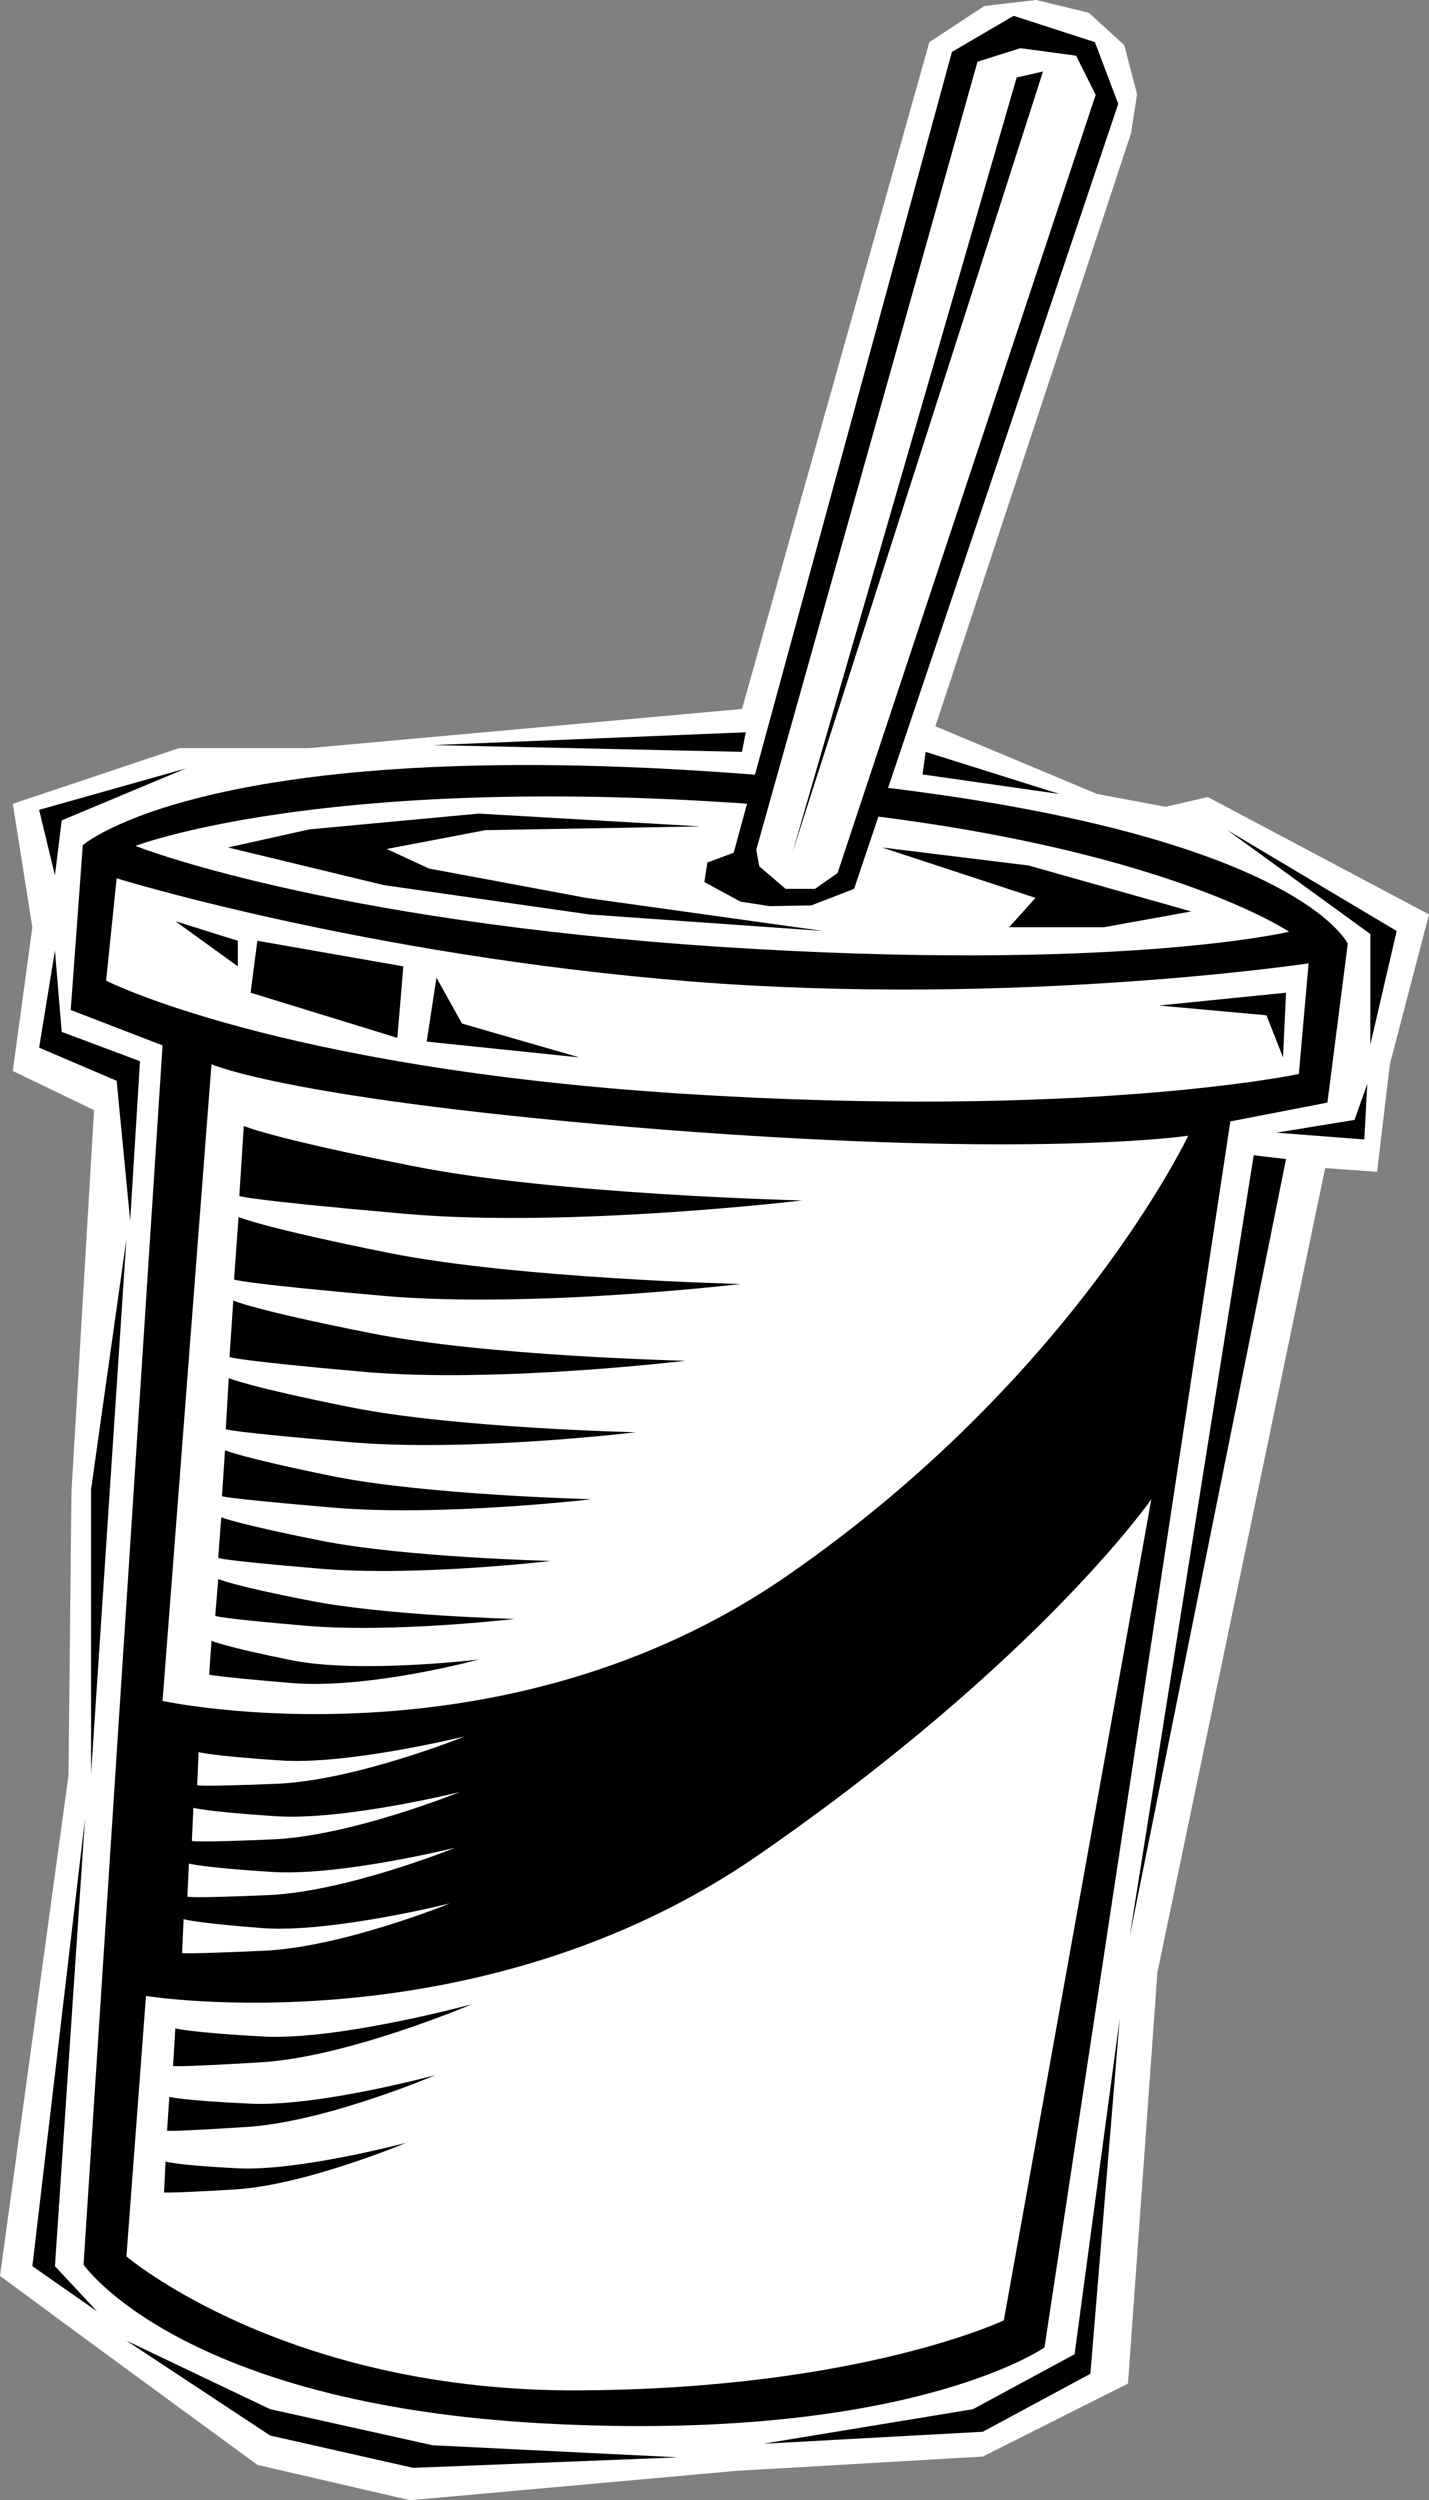
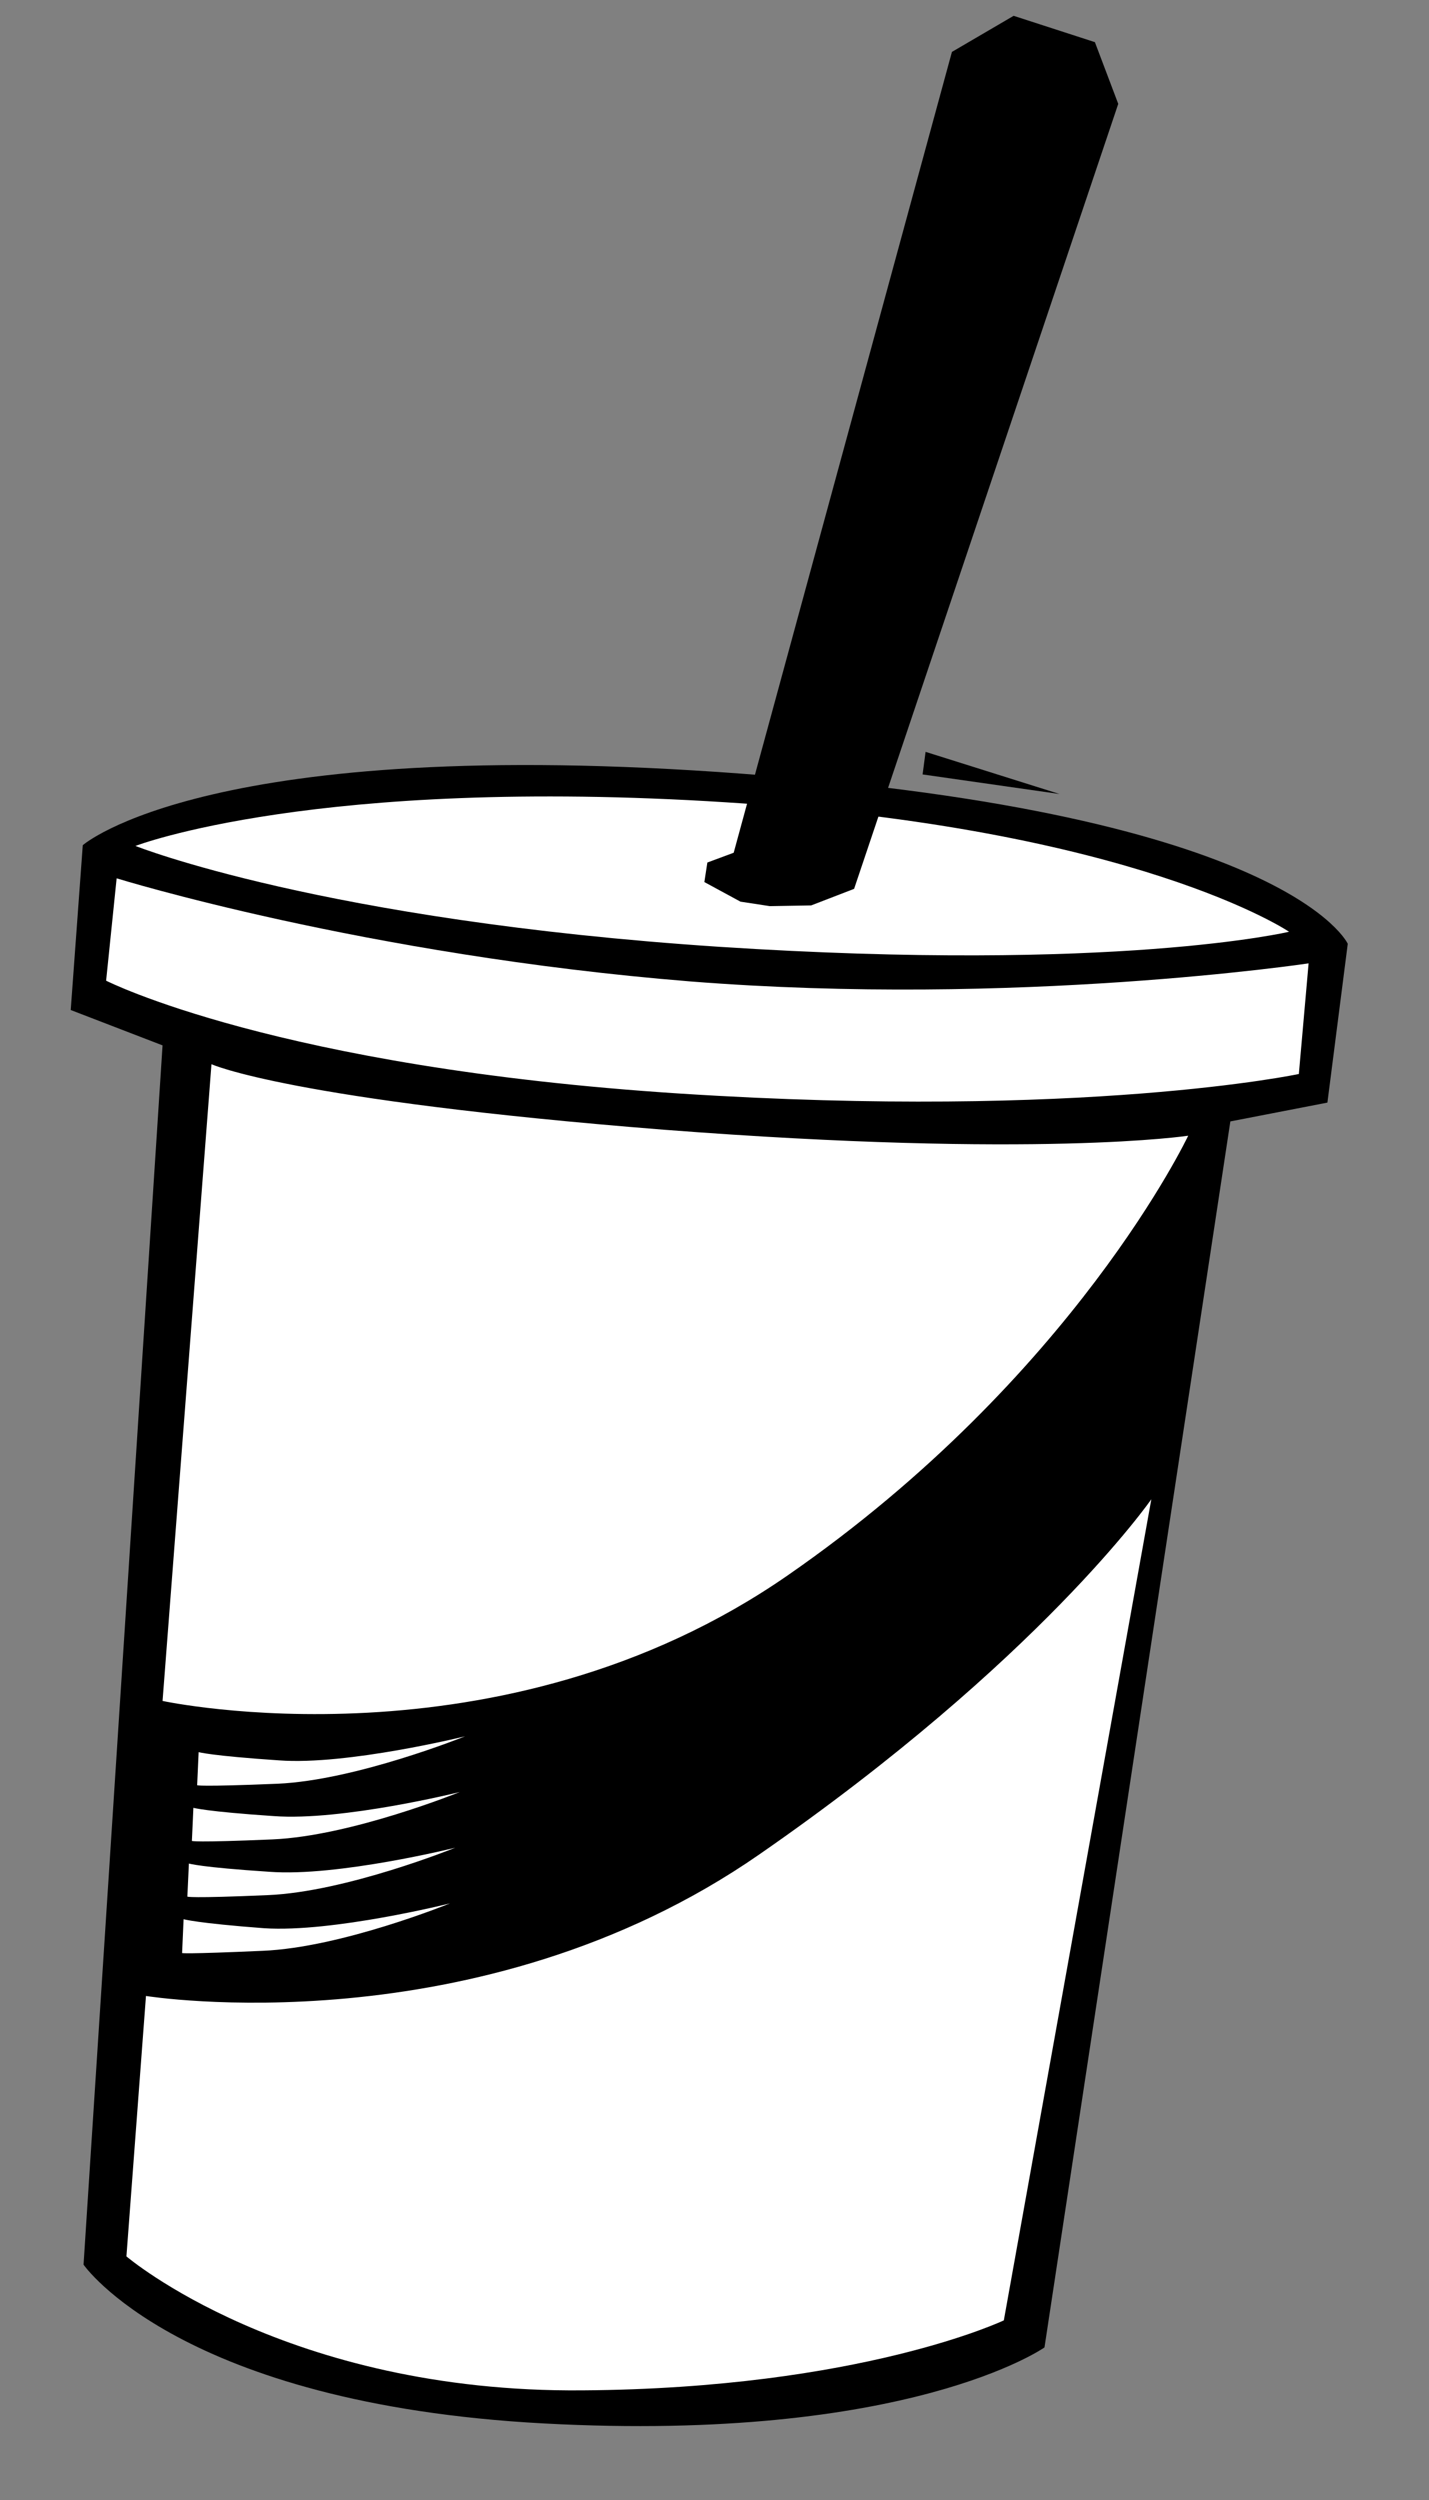
<svg xmlns="http://www.w3.org/2000/svg" width="189.898" height="332.199">
  <rect width="100%" height="100%" fill="#808080" stroke="none" />
-   <path fill="#fff" d="m145.8 105.5 9.098 1.7 5.602-1.302 29.398 15.602-5.199 19.898L183 155.7l-6.898-.5L153.8 262.102l-3.903 54.597-19.296 9.7L97.8 328.3l-43.3 3.899-20.3-4.699-21.302-15.602L0 302.398l9.102-66.5.398-37.796 3-50.602-10.8-5.2 2.6-19.1-2.6-16.4 22.1-7.402h17.302l57.5-5.199L123.5 5.602 130.8.8l6.9-.8 7 1.7 4.698 4.3 1.704 6.5-.801 5.2-26 78.8 21.5 9" />
  <path d="m176.398 146.5 2.704-21.102s-7.782-17.195-80.5-22.597C27.785 97.48 11 112.3 11 112.3l-1.602 21.898 12.204 4.7-10.5 162S23.852 319.401 72.3 322c48.476 2.594 66.5-10.102 66.5-10.102L163.5 149l12.898-2.5" />
  <path fill="#fff" d="M171.3 123.8s-20.269-13.745-74.8-17.198c-54.512-3.473-78.5 5.796-78.5 5.796s24.852 9.918 77.602 13.403c52.832 3.437 75.699-2 75.699-2" />
  <path fill="#fff" d="M173.898 128s-38.925 5.828-82.199 2.398C48.43 126.906 15.5 116.7 15.5 116.7l-1.398 13.602s22.644 11.535 76.296 15c53.66 3.457 82.204-2.602 82.204-2.602l1.296-14.7m-16 22.898s-19.894 3.051-69.699-.796c-49.722-3.942-60.097-8.704-60.097-8.704L21.602 226s45.003 9.734 83.097-16.7c38.063-26.359 53.2-58.402 53.2-58.402M19.398 265.2s44.149 7.113 81.5-18.802C138.188 220.57 153 199.2 153 199.2l-19.602 109.102s-18.992 9.043-56 9.3c-39.351.348-60.597-17.8-60.597-17.8l2.597-34.602" />
-   <path d="M106.602 159.5s-32.938-.77-51.903-4.602c-18.922-3.734-22.3-5.296-22.3-5.296l-.598 9.296s.402.489 22.3 2.403c21.915 1.863 52.5-1.801 52.5-1.801m-8.203 11.102s-29.582-.723-46.597-4.102c-17.082-3.43-20.102-4.8-20.102-4.8l-.597 8.3s.398.469 20.097 2.2c19.735 1.671 47.2-1.598 47.2-1.598M91.102 180.8s-26.653-.605-42-3.698C33.762 174.066 31 172.8 31 172.8l-.5 7.5s.363.426 18.102 2c17.753 1.484 42.5-1.5 42.5-1.5m-6.602 9.5s-23.984-.542-37.8-3.3c-13.805-2.758-16.302-3.898-16.302-3.898L30 189.898s.29.34 16.3 1.704c15.927 1.39 38.2-1.301 38.2-1.301m-5.898 8.899s-21.637-.552-34.102-3c-12.395-2.516-14.602-3.5-14.602-3.5l-.398 6.1s.262.278 14.602 1.5c14.406 1.259 34.5-1.1 34.5-1.1m-5.402 8.198s-19.434-.472-30.598-2.699c-11.207-2.238-13.204-3.097-13.204-3.097L29 207s.281.313 13.2 1.398c12.956 1.149 31-1 31-1m-4.802 7.704s-17.515-.442-27.597-2.5C30.746 210.64 29 209.8 29 209.8l-.398 4.898s.246.309 11.898 1.301c11.633 1.016 27.898-.898 27.898-.898m-4.796 5.399s-15.778 1.898-24.801.102C29.703 218.782 28.1 218 28.1 218l-.3 4.5s.191.21 10.699 1.102c10.45.918 25.102-3.102 25.102-3.102m-.901 45.8s-17.442 4.75-27.5 4.302c-10.079-.547-11.9-1.102-11.9-1.102l-.3 5s.223.207 11.898-.5c11.61-.781 27.801-7.7 27.801-7.7m-4.801 9.4s-15.699 4.28-24.796 3.8c-9.024-.414-10.602-.898-10.602-.898l-.3 4.5s.167.171 10.6-.5c10.524-.668 25.098-6.903 25.098-6.903M54 284.7s-14.207 3.796-22.398 3.402c-8.118-.41-9.602-.903-9.602-.903l-.2 4.102s.145.16 9.598-.403C40.805 290.254 54 284.7 54 284.7" />
  <path fill="#fff" d="M61.8 230.7s-15.652 3.866-24.698 3.198c-9.114-.613-10.704-1.097-10.704-1.097l-.199 4.398s.203.238 10.7-.199c10.433-.46 24.902-6.3 24.902-6.3m-.699 7.402s-15.598 3.875-24.704 3.199c-9.054-.606-10.699-1.102-10.699-1.102l-.199 4.403s.258.246 10.7-.204c10.487-.445 24.902-6.296 24.902-6.296M60.5 245.5s-15.645 3.887-24.7 3.2c-9.269-.606-10.698-1.098-10.698-1.098L24.898 252s.215.258 10.704-.2c10.437-.437 24.898-6.3 24.898-6.3m-.7 7.398s-15.59 3.899-24.698 3.301C26.05 255.516 24.398 255 24.398 255l-.199 4.5s.266.168 10.7-.3c10.496-.427 24.902-6.302 24.902-6.302" />
-   <path d="m34.2 125 19.402 3.398-.801 9.5-19.5-6 .898-6.898M56.7 138.398l1.3-8.5L61.398 136 77 140.5l-20.3-2.102M31.602 125l-8.301-2.602 8.3 6zm32-16.898-22.5 2.097-10.801 2.403 20.699 5 27.3 3.898 31.098 2.2-31.5-4.4L57 115.399l-5.602-2.597 13.102-2.5 28.602-.5-29.5-1.7m94.698 13L136.7 115l-19.5-2.398 20.402 6.699-3.5 3.898h12.597l11.602-2.097m12.597 10.796L154 133.602l14.3 1.296 2.2 5.602.398-8.602M18.602 141l-10.403-3.898-.898-10.801-2.102 12.898 10.301 4.403 1.8 18.597L18.603 141M7.3 116.3l.9-7.3 16.5-6.898-19.5 5.5 2.1 8.699m91.302-16.403L57.5 99l41.602-1.7Zm64.5 10.402 22.5 13.4-3.5 15.1v-14.698l-19-13.801M181.7 144l-1.7 4.8-10.398 1.7 11.699.898.398-7.398m-15.097 9.5 4.296.5-20.796 103.398zM148.8 268.2l-3.902 47.198-14.296 7.704-29.204 1.597 27.903-4.597 13.5-7.301 6-44.602M90.102 326.5 57.5 324.898l-21.602-4.796L16.801 311l19.097 12.602 19 4.296 35.204-1.398m-77.204-19.398-5.597-6 4-59.5-7 59.5 8.597 6m-.796-71.402 4.699-71.098-4.7 33.296zm0 0" />
  <path d="m97.5 113.3 29-106.402 8.2-4.796 10.8 3.5 3.102 8.199L113.5 118.1l-5.7 2.2-5.5.097-3.902-.597-4.796-2.602.398-2.597 3.5-1.301" />
-   <path fill="#fff" d="m111.3 116-3 2.102h-3.902l-3.5-3-.398-2.204L129.898 8.2l5.704-1.8 7.398 1 2.602 5.203L111.3 116" />
  <path d="m138.602 9.5-3.5.8-29.801 103zm2.198 96L123 99.898l-.398 3zm0 0" />
</svg>